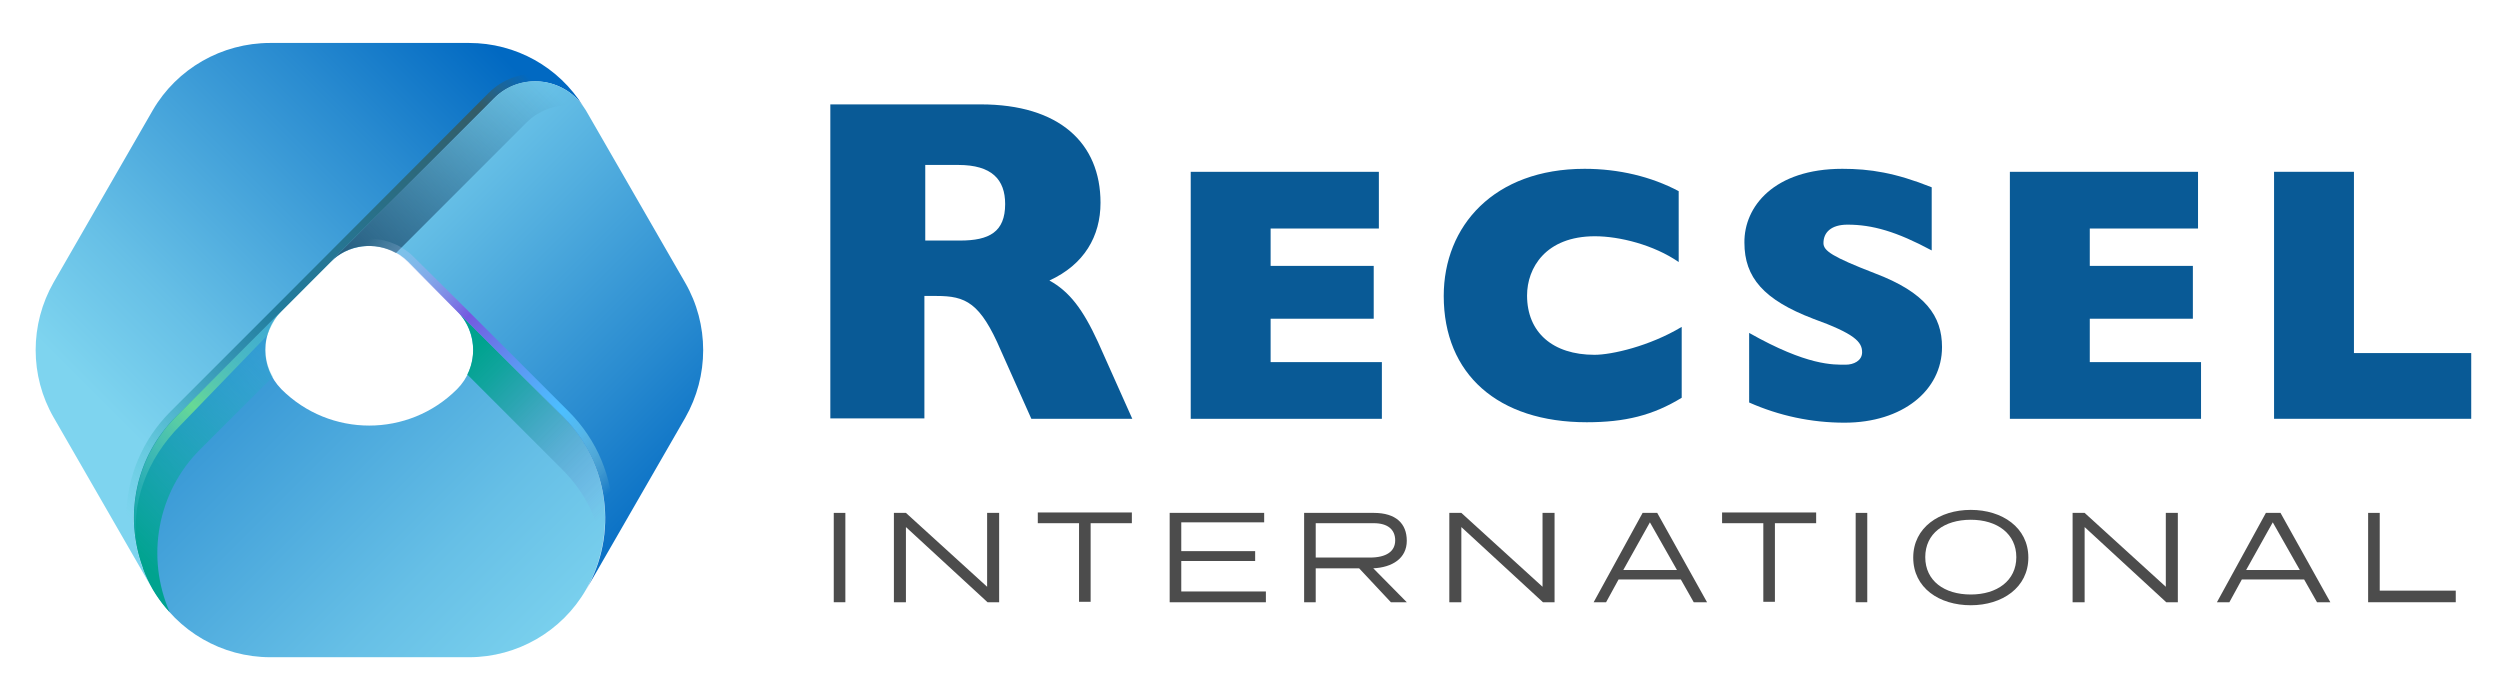
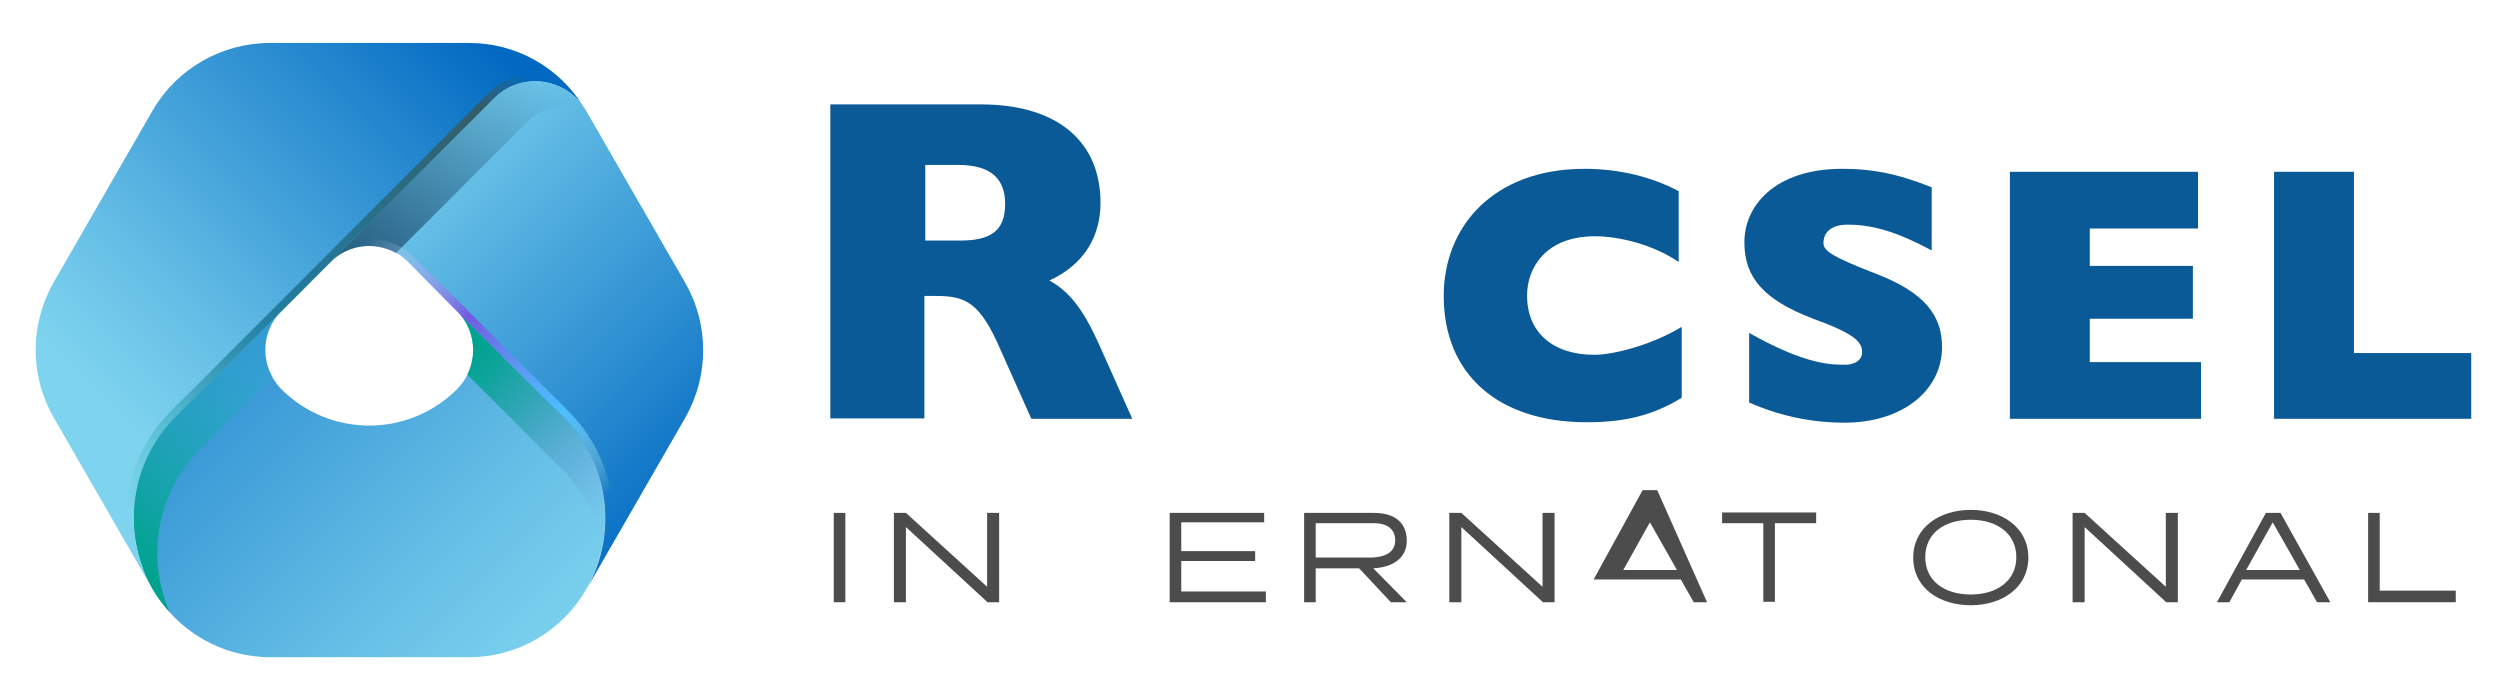
<svg xmlns="http://www.w3.org/2000/svg" version="1.1" id="Layer_1" x="0px" y="0px" viewBox="0 0 582 162.3" style="enable-background:new 0 0 582 162.3;" xml:space="preserve">
  <style type="text/css">
	.st0{fill:#095A96;}
	.st1{fill:#4C4C4C;}
	.st2{fill:url(#SVGID_1_);}
	.st3{fill:url(#SVGID_00000033357295936288226490000000848532342950142099_);}
	.st4{fill:url(#SVGID_00000170975649983305540340000007288632449748556964_);}
	.st5{fill:url(#SVGID_00000170237577590435539740000001617498941140587695_);}
	.st6{fill:url(#SVGID_00000067236840911354994230000013876981712971071905_);}
	.st7{fill:url(#SVGID_00000178915672341944495240000008687854631910292887_);}
	.st8{fill:url(#SVGID_00000034078321700791821320000017624860996070353029_);}
	.st9{fill:url(#SVGID_00000165217634751229107740000010760130266249739904_);}
	.st10{fill:url(#SVGID_00000096052349118856484300000002138706771651007634_);}
</style>
  <g>
    <g>
      <g>
        <path class="st0" d="M228.3,24.3c18.3,0,27.9,9,27.9,22.9c0,7.8-3.8,14.4-11.9,18.1c4.7,2.6,7.8,6.7,11.3,14.3l8,17.9h-23.5     L233,81.6c-4.8-11.2-8.2-12.7-15-12.7h-2.8v28.5h-21.9V24.3H228.3z M215.3,56h8.2c6.8,0,10.5-2,10.5-8.5c0-5.7-3.1-9.1-10.9-9.1     h-7.7V56H215.3z" />
-         <path class="st0" d="M321,40v13.2h-25.2v8.7h24v12.3h-24v10.1h25.9v13.2h-44.5V40H321z" />
        <path class="st0" d="M368.9,39.3c7.9,0,15.5,1.8,21.9,5.2V61c-5.8-4-13.8-6-19.5-6c-11.5,0-15.8,7.4-15.8,13.8     c0,8.6,6,13.8,15.7,13.8c4,0,12.8-2,20.3-6.5v16.5c-6.7,4.1-13.2,5.7-22.1,5.7c-20.7,0-33.3-11.2-33.3-29.4     C336.1,52.6,347.8,39.3,368.9,39.3z" />
        <path class="st0" d="M428.9,39.3c6.4,0,12.3,0.9,20.8,4.3v14.7c-8.2-4.4-13.8-6-19.6-6c-3.8,0-5.6,1.8-5.6,4.3     c0,1.8,2.1,3.2,11.9,7c11.9,4.5,15.7,10,15.7,17.2c0,10.1-9.2,17.6-22.7,17.6c-7.7,0-15.2-1.6-22.2-4.7V77.5     c13.6,7.7,19.6,7.4,22.5,7.4c1.8,0,3.8-0.9,3.8-2.9c0-2.4-1.7-4.3-11.4-7.8c-11.5-4.4-16-9.6-16-17.7     C406,48.1,413,39.3,428.9,39.3z" />
        <path class="st0" d="M511.7,40v13.2h-25.2v8.7h24v12.3h-24v10.1h25.9v13.2h-44.5V40H511.7z" />
        <path class="st0" d="M548,40v42.2h27.3v15.3h-45.9V40H548z" />
      </g>
      <g>
        <path class="st1" d="M196.8,140.2h-2.7v-20.8h2.7V140.2z" />
        <path class="st1" d="M232.7,140.2h-2.8l-19-17.5v17.5h-2.8v-20.8h2.8l18.9,17.2v-17.2h2.8v20.8H232.7z" />
-         <path class="st1" d="M263.5,121.8h-9.6v18.3h-2.7v-18.3h-9.6v-2.5h21.9V121.8z" />
        <path class="st1" d="M294.3,121.6H275v6.7h17.2v2.3H275v7.1h19.7v2.5h-22.4v-20.8h22L294.3,121.6L294.3,121.6z" />
        <path class="st1" d="M327.5,140.2h-3.7l-7.4-7.9h-10.1v7.9h-2.7v-20.8h16.2c5.2,0,7.7,2.5,7.7,6.5c0,4.1-3.4,6.2-7.8,6.4     L327.5,140.2z M306.3,121.7v8.1h12.6c3.8,0,5.9-1.4,5.9-4c0-2.5-1.7-4-5-4h-13.5V121.7z" />
        <path class="st1" d="M362,140.2h-2.8l-19-17.5v17.5h-2.8v-20.8h2.8l18.9,17.2v-17.2h2.8v20.8H362z" />
-         <path class="st1" d="M397.4,140.2h-3.1l-3-5.3h-14.5l-2.9,5.3H371l11.4-20.8h3.4L397.4,140.2z M377.9,132.7h12.5l-6.3-11.1     L377.9,132.7z" />
+         <path class="st1" d="M397.4,140.2h-3.1l-3-5.3h-14.5H371l11.4-20.8h3.4L397.4,140.2z M377.9,132.7h12.5l-6.3-11.1     L377.9,132.7z" />
        <path class="st1" d="M422.8,121.8h-9.6v18.3h-2.7v-18.3h-9.6v-2.5h21.9L422.8,121.8L422.8,121.8z" />
-         <path class="st1" d="M434.6,140.2H432v-20.8h2.7v20.8H434.6z" />
        <path class="st1" d="M458.8,140.9c-7.3,0-13.4-4-13.4-11.1c0-7,6.1-11.1,13.4-11.1s13.4,4.1,13.4,11.1     C472.2,136.8,466.1,140.9,458.8,140.9z M458.8,121c-6.2,0-10.6,3.2-10.6,8.7s4.4,8.7,10.6,8.7c6.1,0,10.6-3.2,10.6-8.7     C469.4,124.3,465,121,458.8,121z" />
        <path class="st1" d="M507.1,140.2h-2.8l-19-17.5v17.5h-2.8v-20.8h2.8l18.9,17.2v-17.2h2.8v20.8H507.1z" />
        <path class="st1" d="M542.5,140.2h-3.1l-3-5.3h-14.5l-2.9,5.3h-2.9l11.4-20.8h3.4L542.5,140.2z M522.9,132.7h12.5l-6.3-11.1     L522.9,132.7z" />
        <path class="st1" d="M554,137.5h17.7v2.7h-20.4v-20.8h2.7V137.5z" />
      </g>
    </g>
    <g>
      <g>
        <linearGradient id="SVGID_1_" gradientUnits="userSpaceOnUse" x1="1522.127" y1="-1313.97" x2="1609.373" y2="-1401.216" gradientTransform="matrix(4.489700e-11 -1 -1 -4.489700e-11 -1291.002 1615.484)">
          <stop offset="0" style="stop-color:#7ED4EF" />
          <stop offset="0.229" style="stop-color:#66BFE6" />
          <stop offset="0.711" style="stop-color:#298BD0" />
          <stop offset="1" style="stop-color:#0169C2" />
        </linearGradient>
        <path class="st2" d="M62.9,10h46.3c10.9,0,20.9,5.6,26.6,14.8c-4.8-6.9-14.7-7.9-20.8-1.9L65.5,72.4L40.9,97     c-10.7,10.7-12.8,27.2-5.3,40.3L12.5,97.2c-5.6-9.7-5.6-21.7,0-31.5l23.1-40.1C41.2,16,51.6,10,62.9,10z" />
        <g>
          <g>
            <linearGradient id="SVGID_00000061452951916250971830000008765110375538366628_" gradientUnits="userSpaceOnUse" x1="1454.723" y1="-1417.258" x2="1574.833" y2="-1297.148" gradientTransform="matrix(4.489700e-11 -1 -1 -4.489700e-11 -1291.002 1615.484)">
              <stop offset="0" style="stop-color:#7ED4EF" />
              <stop offset="0.229" style="stop-color:#66BFE6" />
              <stop offset="0.711" style="stop-color:#298BD0" />
              <stop offset="1" style="stop-color:#0169C2" />
            </linearGradient>
            <path style="fill:url(#SVGID_00000061452951916250971830000008765110375538366628_);" d="M40.9,97l24.6-24.6       c-5,5-5,13.1,0,18.2l0,0c11.3,11.3,29.6,11.3,40.9,0l0,0c5-5,5-13.1,0-18.2L131.1,97c10.7,10.7,12.8,27.2,5.3,40.3       c-5.6,9.7-16,15.7-27.2,15.7H62.9c-11.2,0-21.6-6-27.2-15.7C28.1,124.2,30.2,107.7,40.9,97z" />
            <g>
              <linearGradient id="SVGID_00000010307242069298807530000016125125742396519861_" gradientUnits="userSpaceOnUse" x1="1495.738" y1="-1316.206" x2="1596.856" y2="-1417.324" gradientTransform="matrix(4.489700e-11 -1 -1 -4.489700e-11 -1291.002 1615.484)">
                <stop offset="2.111610e-02" style="stop-color:#17C3B2;stop-opacity:0" />
                <stop offset="2.912623e-02" style="stop-color:#17C0B1;stop-opacity:1.949924e-02" />
                <stop offset="0.134" style="stop-color:#1CA3A8;stop-opacity:0.275" />
                <stop offset="0.238" style="stop-color:#1F8DA2;stop-opacity:0.527" />
                <stop offset="0.338" style="stop-color:#21809E;stop-opacity:0.772" />
                <stop offset="0.432" style="stop-color:#227C9D" />
                <stop offset="0.558" style="stop-color:#257694" />
                <stop offset="0.766" style="stop-color:#2D687A" />
                <stop offset="0.898" style="stop-color:#335C67" />
                <stop offset="0.988" style="stop-color:#335C67;stop-opacity:0" />
              </linearGradient>
              <path style="fill:url(#SVGID_00000010307242069298807530000016125125742396519861_);" d="M126,17.2c-4.5-0.4-9,1.2-12.2,4.4        L64.3,71.2L39.7,95.8c-6.6,6.6-10.3,15.4-10.3,24.8c0,0.9,0,1.7,0.1,2.6h1.8c-0.1-0.9-0.1-1.7-0.1-2.6        c0-8.6,3.3-17.2,9.8-23.6l24.6-24.6L115,22.9c3.2-3.2,7.4-4.4,11.4-3.8v-1.8C126.3,17.3,126.1,17.2,126,17.2z" />
            </g>
            <linearGradient id="SVGID_00000043428374602411635960000004829702717900472998_" gradientUnits="userSpaceOnUse" x1="1484.712" y1="-1320.075" x2="1545.463" y2="-1381.099" gradientTransform="matrix(4.489700e-11 -1 -1 -4.489700e-11 -1291.002 1615.484)">
              <stop offset="3.271250e-02" style="stop-color:#00A38F" />
              <stop offset="0.934" style="stop-color:#3FAFEA;stop-opacity:0" />
            </linearGradient>
            <path style="fill:url(#SVGID_00000043428374602411635960000004829702717900472998_);" d="M65.5,72.4L40.9,97       c-9.3,9.3-12.1,23-7.7,35c0,0.1,0.1,0.2,0.1,0.4l0,0c0.6,1.7,1.4,3.3,2.3,4.9c0.9,1.5,1.9,2.9,3,4.2c0.3,0.3,0.6,0.7,0.9,1       c-5.6-12.8-2.9-27.9,7.1-37.9l16.9-16.9C60.7,82.9,61.4,76.6,65.5,72.4L65.5,72.4z" />
            <linearGradient id="SVGID_00000114760921031504117150000014092076179356461480_" gradientUnits="userSpaceOnUse" x1="1502" y1="-1459.639" x2="1587.979" y2="-1373.66" gradientTransform="matrix(4.489700e-11 -1 -1 -4.489700e-11 -1291.002 1615.484)">
              <stop offset="0" style="stop-color:#0169C2" />
              <stop offset="0.289" style="stop-color:#298BD0" />
              <stop offset="0.771" style="stop-color:#66BFE6" />
              <stop offset="1" style="stop-color:#7ED4EF" />
            </linearGradient>
            <path style="fill:url(#SVGID_00000114760921031504117150000014092076179356461480_);" d="M115,22.9c6-6.1,16-5,20.8,1.9       c0.2,0.3,0.4,0.6,0.6,0.9l23.1,40.1c5.6,9.7,5.6,21.7,0,31.5l-23.1,40.1c7.6-13.1,5.4-29.6-5.3-40.3l-24.6-24.6L95.1,61       c-5-5-13.1-5-18.2,0L115,22.9z" />
            <linearGradient id="SVGID_00000033346411986596883410000009272005847182382228_" gradientUnits="userSpaceOnUse" x1="1548.875" y1="-1381.31" x2="1486.131" y2="-1444.054" gradientTransform="matrix(4.489700e-11 -1 -1 -4.489700e-11 -1291.002 1615.484)">
              <stop offset="0.28" style="stop-color:#00A38F" />
              <stop offset="0.359" style="stop-color:#05A292;stop-opacity:0.857" />
              <stop offset="0.457" style="stop-color:#159D9C;stop-opacity:0.676" />
              <stop offset="0.567" style="stop-color:#2F97AC;stop-opacity:0.474" />
              <stop offset="0.685" style="stop-color:#538DC2;stop-opacity:0.259" />
              <stop offset="0.807" style="stop-color:#8181DD;stop-opacity:3.340489e-02" />
              <stop offset="0.826" style="stop-color:#887FE2;stop-opacity:0" />
            </linearGradient>
            <path style="fill:url(#SVGID_00000033346411986596883410000009272005847182382228_);" d="M106.4,72.4c4,4,4.8,10,2.4,14.8       l22.2,22.2c4.9,4.9,8,11,9.2,17.4c2-10.6-1.2-21.9-9.2-29.8L106.4,72.4z" />
            <linearGradient id="SVGID_00000076578878032322174850000015620054984953877670_" gradientUnits="userSpaceOnUse" x1="1546.292" y1="-1371.11" x2="1594.556" y2="-1419.374" gradientTransform="matrix(4.489700e-11 -1 -1 -4.489700e-11 -1291.002 1615.484)">
              <stop offset="0" style="stop-color:#205375" />
              <stop offset="1" style="stop-color:#205375;stop-opacity:0" />
            </linearGradient>
            <path style="fill:url(#SVGID_00000076578878032322174850000015620054984953877670_);" d="M76.9,61c4.2-4.2,10.4-4.8,15.3-2.1       l30.3-30.3c3.7-3.7,8.8-4.8,13.4-3.6c-0.1-0.1-0.1-0.2-0.2-0.3c-4.8-6.9-14.7-7.9-20.8-1.9L76.9,61z" />
            <linearGradient id="SVGID_00000093898373376660312120000005193619037824727948_" gradientUnits="userSpaceOnUse" x1="1497.928" y1="-1435.657" x2="1558.216" y2="-1375.369" gradientTransform="matrix(4.489700e-11 -1 -1 -4.489700e-11 -1291.002 1615.484)">
              <stop offset="4.657800e-02" style="stop-color:#E4FED1;stop-opacity:0" />
              <stop offset="9.694553e-02" style="stop-color:#BAEDDE;stop-opacity:0.201" />
              <stop offset="0.162" style="stop-color:#8BD9EC;stop-opacity:0.46" />
              <stop offset="0.219" style="stop-color:#69CBF6;stop-opacity:0.688" />
              <stop offset="0.266" style="stop-color:#54C2FD;stop-opacity:0.876" />
              <stop offset="0.297" style="stop-color:#4CBFFF" />
              <stop offset="0.364" style="stop-color:#51B2FB" />
              <stop offset="0.487" style="stop-color:#5E91F1" />
              <stop offset="0.651" style="stop-color:#735CE1" />
              <stop offset="0.66" style="stop-color:#7459E0" />
              <stop offset="1" style="stop-color:#DBF3FF;stop-opacity:0" />
            </linearGradient>
            <path style="fill:url(#SVGID_00000093898373376660312120000005193619037824727948_);" d="M84.8,55.6v1.8       c3.7-0.3,7.4,0.9,10.2,3.7l11.4,11.4L131.1,97c6.4,6.4,9.8,14.9,9.8,23.6c0,0.9,0,1.7-0.1,2.6h1.8c0.1-0.9,0.1-1.7,0.1-2.6       c0-9.4-3.7-18.2-10.3-24.8l-24.6-24.6L96.3,59.8C93.2,56.7,88.9,55.3,84.8,55.6z" />
          </g>
        </g>
        <g>
          <linearGradient id="SVGID_00000155857207472621407390000005862363974669370517_" gradientUnits="userSpaceOnUse" x1="1490.194" y1="-1314.699" x2="1550.945" y2="-1375.724" gradientTransform="matrix(4.489700e-11 -1 -1 -4.489700e-11 -1291.002 1615.484)">
            <stop offset="0" style="stop-color:#3FAFEA;stop-opacity:0" />
            <stop offset="0.427" style="stop-color:#6BDD92;stop-opacity:0.936" />
            <stop offset="0.49" style="stop-color:#63D4A3;stop-opacity:0.842" />
            <stop offset="0.606" style="stop-color:#56C7BC;stop-opacity:0.669" />
            <stop offset="0.726" style="stop-color:#4DBECE;stop-opacity:0.489" />
            <stop offset="0.854" style="stop-color:#48B9D9;stop-opacity:0.298" />
            <stop offset="1" style="stop-color:#46B7DC;stop-opacity:8.000000e-02" />
          </linearGradient>
-           <path style="fill:url(#SVGID_00000155857207472621407390000005862363974669370517_);" d="M42.1,98.9l20.1-20.8      c0.6-1.7,2-4.4,3.3-5.7L41,97c-8.3,8.3-11.5,20.2-8.9,31.2C30.1,117.5,34.1,106.9,42.1,98.9z" />
        </g>
      </g>
    </g>
  </g>
</svg>